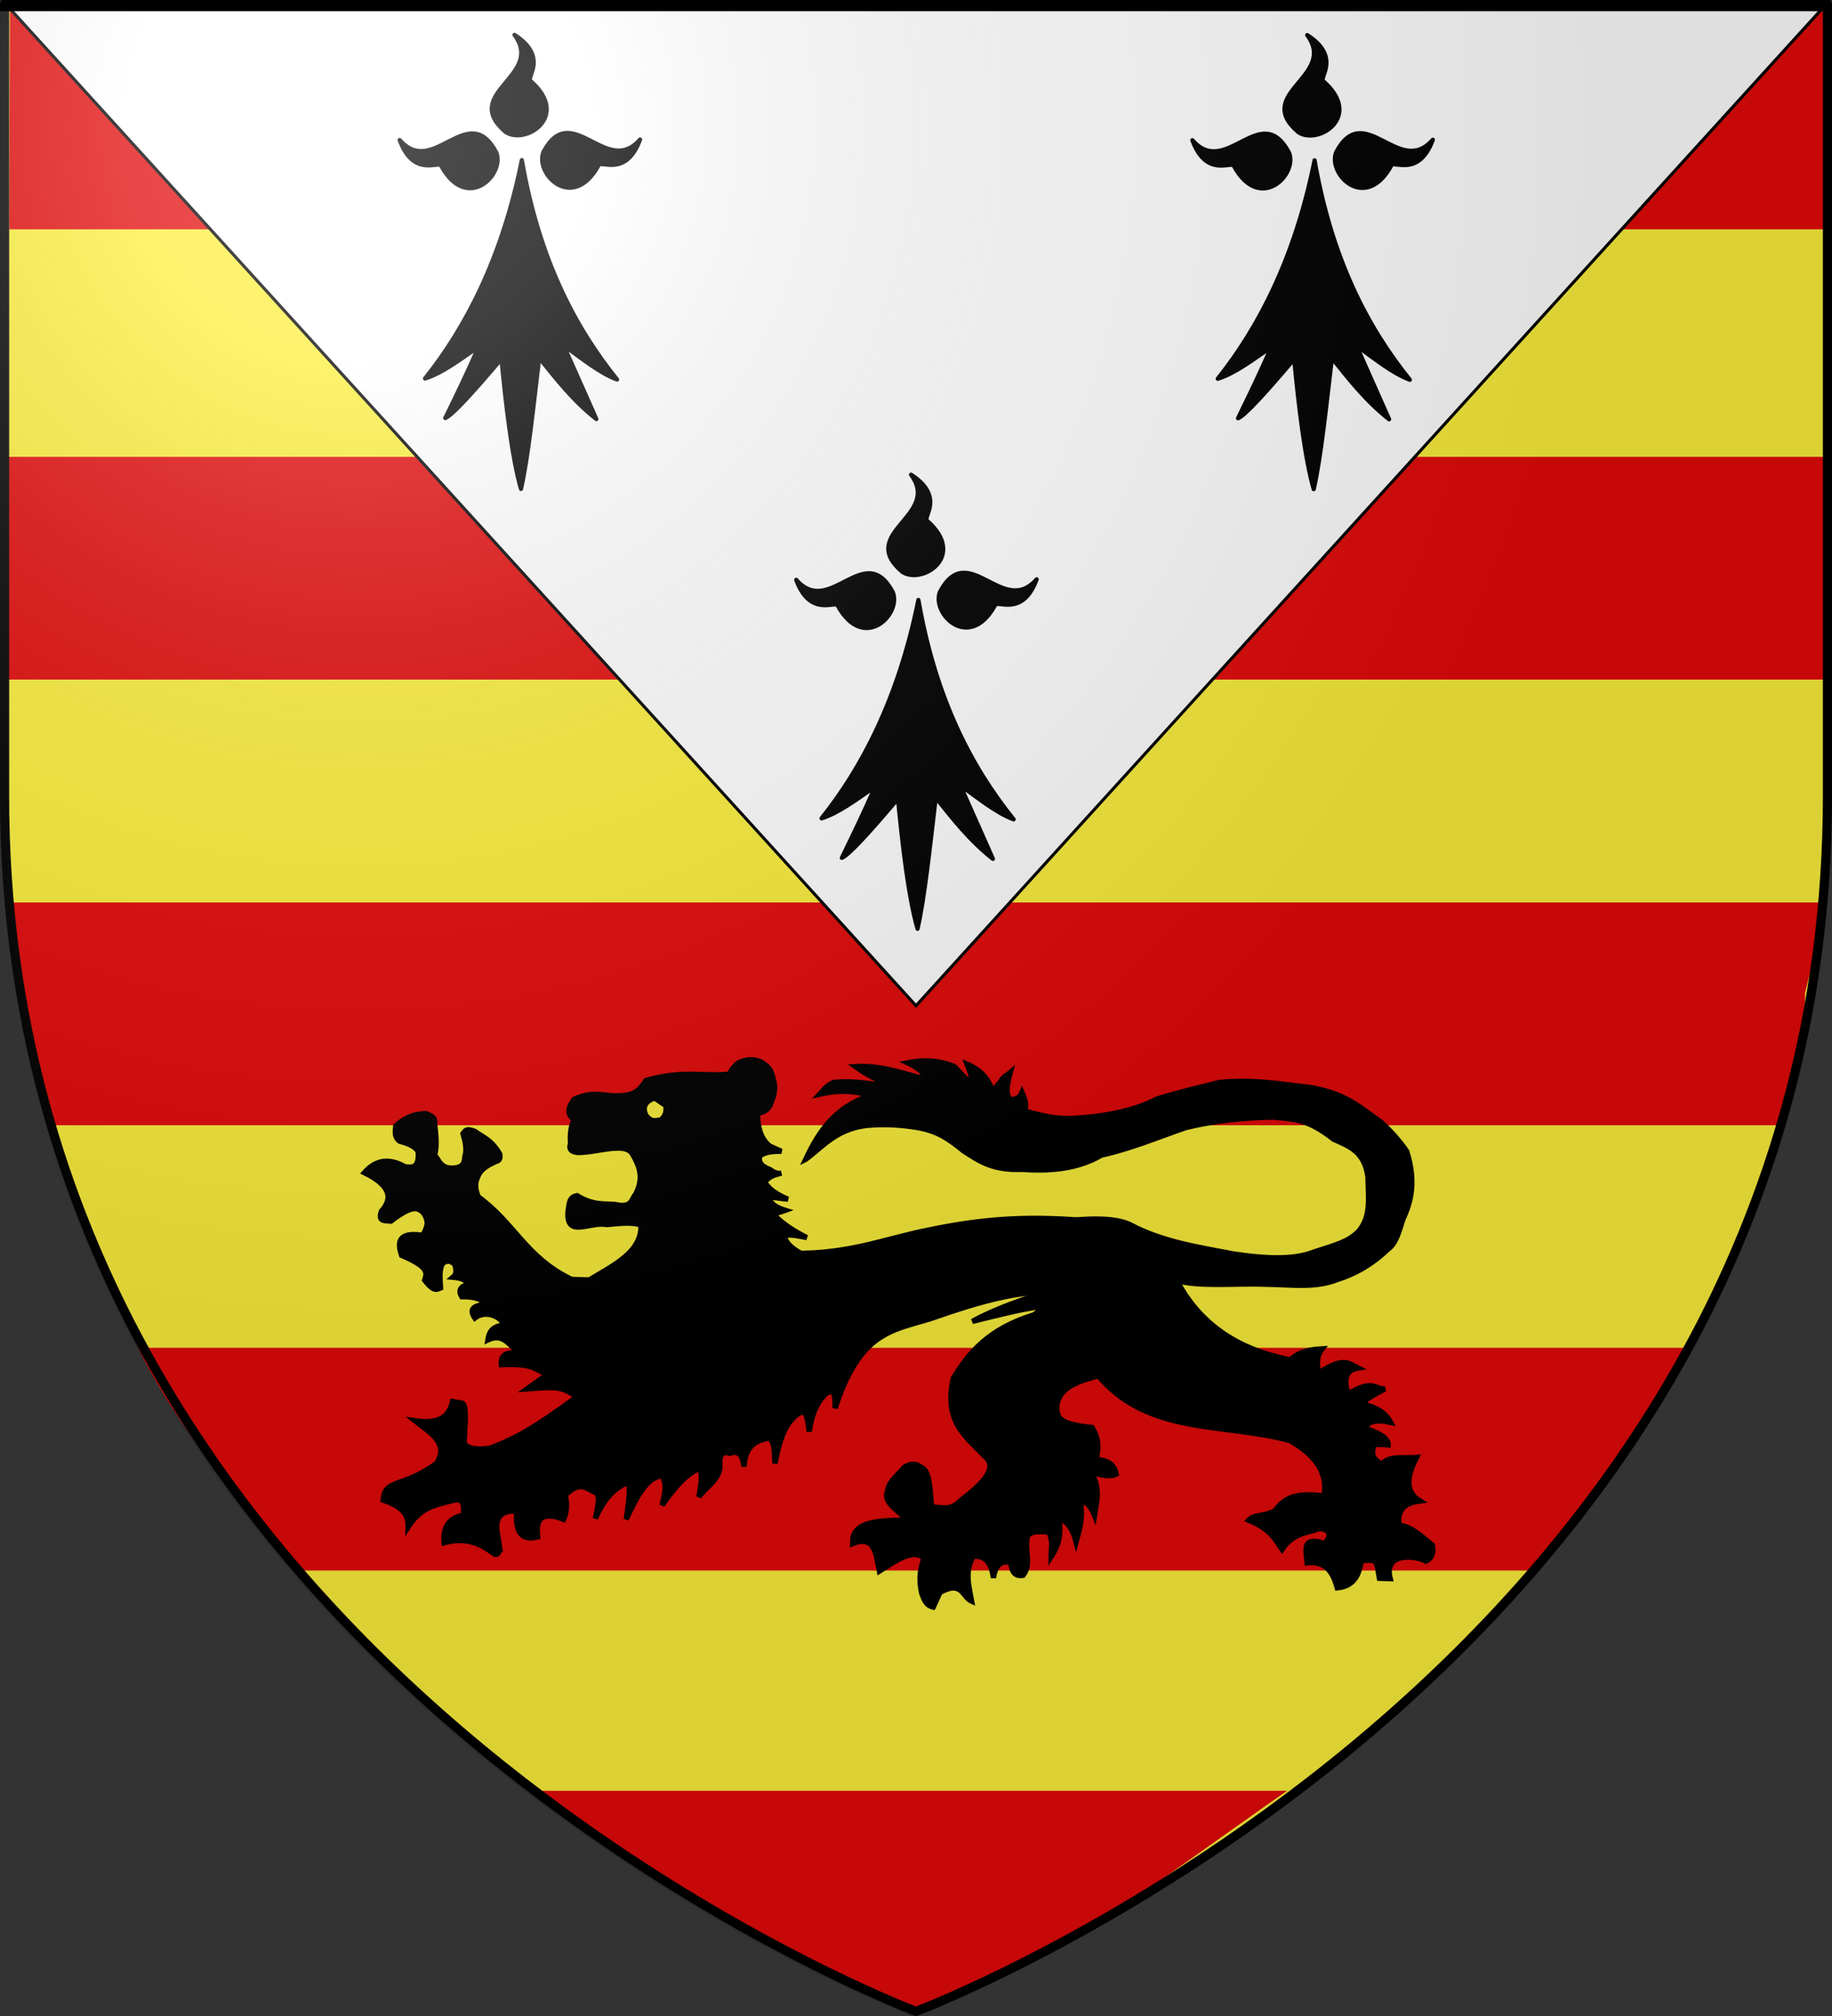
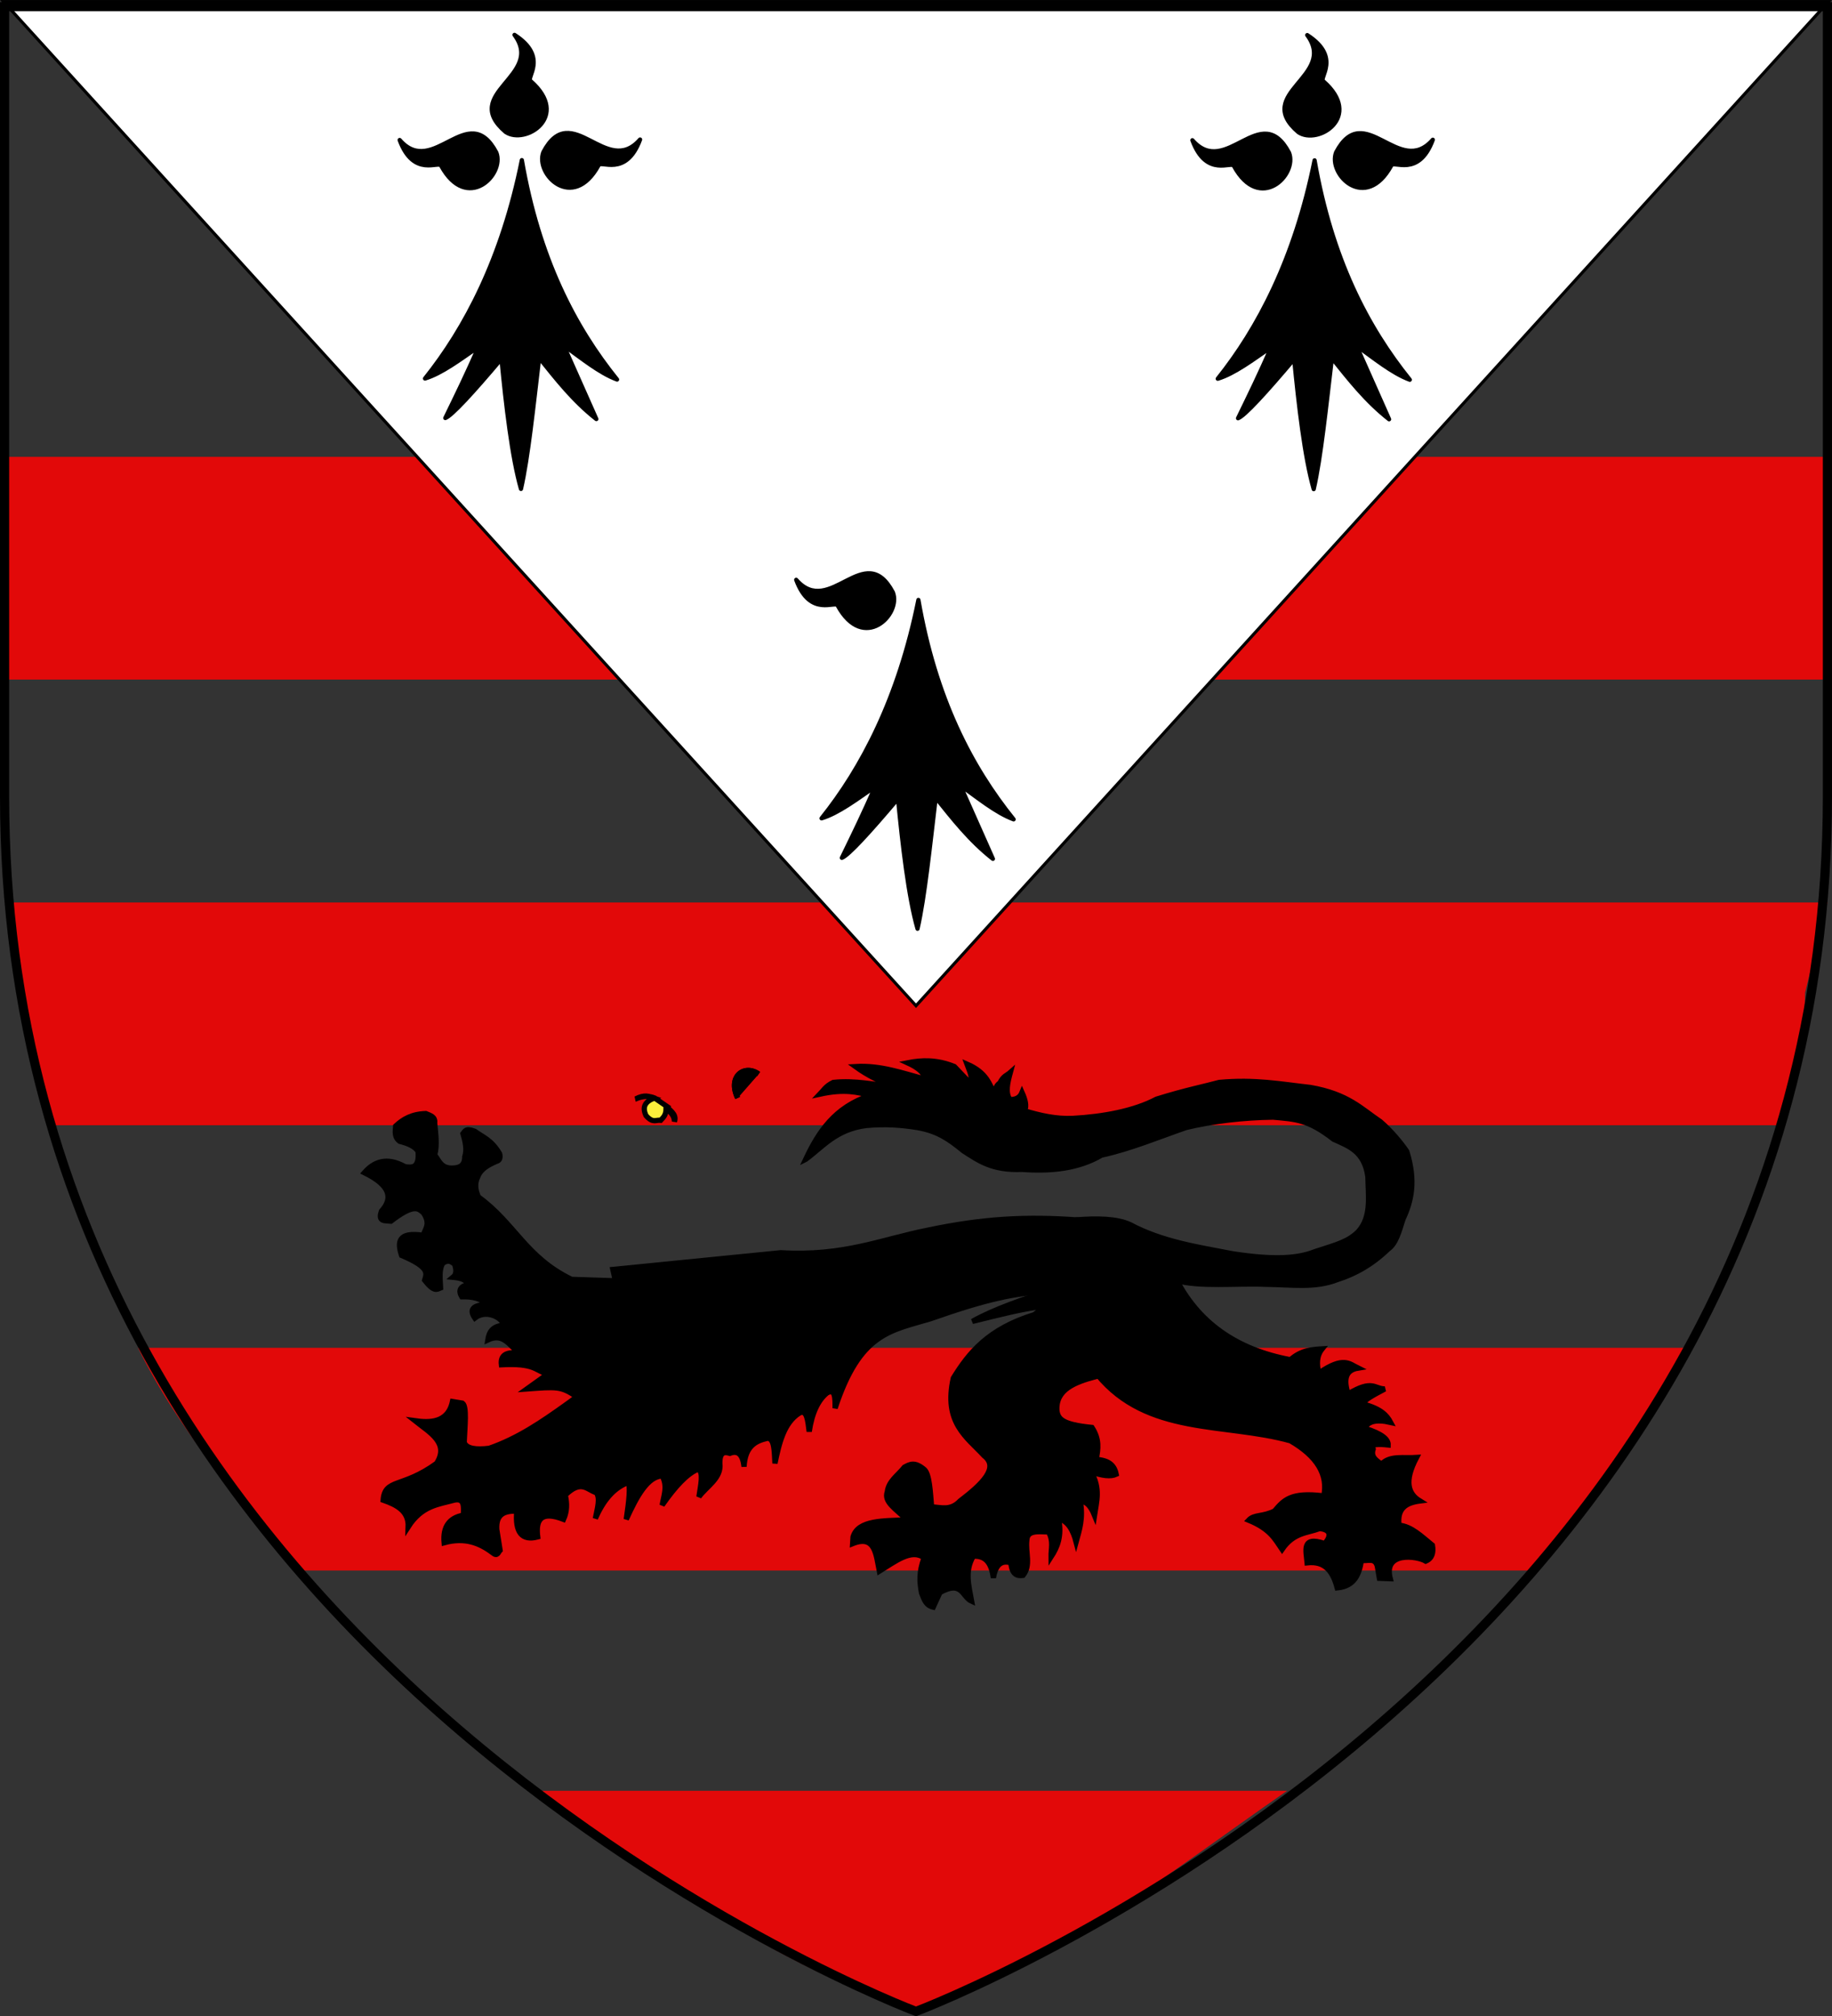
<svg xmlns="http://www.w3.org/2000/svg" xmlns:xlink="http://www.w3.org/1999/xlink" version="1.0" width="600" height="660" style="display:inline">
  <rect width="100%" height="100%" fill="#333333" stroke="none" />
  <defs>
    <linearGradient id="a">
      <stop style="stop-color:#fff;stop-opacity:1" offset="0" />
      <stop style="stop-color:#fff;stop-opacity:1" offset="1" />
    </linearGradient>
    <linearGradient id="c">
      <stop style="stop-color:#fd0000;stop-opacity:1" offset="0" />
      <stop style="stop-color:#e77275;stop-opacity:.659" offset=".5" />
      <stop style="stop-color:#000;stop-opacity:.323" offset="1" />
    </linearGradient>
    <linearGradient id="b">
      <stop style="stop-color:#fff;stop-opacity:.314" offset="0" />
      <stop style="stop-color:#fff;stop-opacity:.251" offset=".19" />
      <stop style="stop-color:#6b6b6b;stop-opacity:.125" offset=".6" />
      <stop style="stop-color:#000;stop-opacity:.125" offset="1" />
    </linearGradient>
    <radialGradient cx="221.445" cy="226.331" r="300" fx="221.445" fy="226.331" id="d" xlink:href="#b" gradientUnits="userSpaceOnUse" gradientTransform="matrix(1.353 0 0 1.349 -1433.942 -60.867)" />
  </defs>
-   <path style="fill:#fcef3c;fill-opacity:1;fill-rule:evenodd;stroke:none;display:inline" d="M300 658.5s298.5-112.32 298.5-397.772V2.176H1.5v258.552C1.5 546.18 300 658.5 300 658.5z" />
  <path d="m1.725 149.56-.248 72.92h597.305l-.31-72.92H1.726zM1.641 295.46h596.812l-7.266 29.514c.048 15.333-5.987 29.52-9.213 43.406H16.286c-3.742-16.11-8.284-32.678-9.143-49.516L1.641 295.46zM45.197 441.24h506.267c-12.219 26.24-30.82 50.324-50.872 72.92H99.502c-20.718-21.88-41.445-46.667-54.305-72.92zM176.97 586.266H421.53c-43.535 30.31-73.987 55.238-121.604 72.92-49.736-18.538-82.562-41.958-122.955-72.92z" style="fill:#e20909;fill-opacity:1;fill-rule:evenodd;stroke:none" />
-   <path d="m3.243 2.146-.248 72.92H600.3l-.31-72.92H3.244z" style="fill:#e20909;fill-opacity:1;fill-rule:evenodd;stroke:none;display:inline" />
  <path d="m1.125.508 298.876 328.758L598.891.508H1.125z" style="fill:#fff;fill-rule:evenodd;stroke:#000;stroke-width:1px;stroke-linecap:butt;stroke-linejoin:miter;stroke-opacity:1;display:inline" />
  <path d="M263.867 379.544c4.19-8.895 9.447-17.08 21.204-20.931-4.261-1.05-8.388-2.199-16.553-.41 1.232-1.278 1.81-2.554 4.378-3.831 7.432-.789 13.66.848 20.11 1.368-4.458-1.502-8.766-3.607-12.86-6.567 8.413-.49 15.46 2.202 22.847 4.104-.282-2.186-2.554-3.876-5.746-5.335 4.662-.927 9.574-1.103 15.322 1.231l5.199 5.472c.936-1.837-.304-4.11-1.094-6.293 6.573 2.84 7.359 6.604 9.166 10.124.198-1.41.059-2.904 1.641-3.967 1.14-2.313 2.28-2.408 3.42-3.42-.898 3.329-1.736 6.633-.136 8.892 1.81.039 3.248-.545 3.967-2.326 1.033 2.31 1.601 4.435.82 6.02 5.15 1.527 10.36 2.74 15.87 2.462 9.648-.515 19.947-2.366 27.361-6.293 9.586-2.986 15.549-4.113 20.521-5.472 11.763-1.092 20.217.578 29.824 1.641 12.428 2.15 16.716 7.015 22.983 11.219 3.373 2.918 6.665 6.794 8.619 9.713 3.033 9.693 1.547 16.266-1.231 22.162-1.243 3.882-2.281 8.07-4.925 9.85-5 4.83-10.596 8.075-16.69 9.987-7.293 2.82-14.609 1.61-23.258 1.505-9.933-.418-21.836.996-29.823-1.368-8.49-8.286-20.088-14.31-32.56-19.7 6.974-.544 13.348-.488 17.785 1.505 10.714 5.711 22.24 7.362 33.654 9.576 13.592 2.09 21.303 1.559 26.95-.684 7.659-2.461 10.95-3.335 14.229-6.567 4.416-4.937 3.226-11.6 3.146-17.921-1.116-8.417-6.318-10.081-11.218-12.313-8.42-6.583-12.51-6.554-19.837-7.25-9.46.114-19.907 1.3-28.592 3.42-9.222 3.205-17.978 6.888-27.635 9.029-7.452 4.379-16.357 5.367-25.993 4.651-9.798.432-14.304-2.916-19.153-6.02-4.998-4.06-8.447-6.454-15.048-7.66-5.383-.86-10.451-1.25-16.828-.684-9.99 1.267-14.307 7.068-19.836 11.081z" style="fill:#000;fill-opacity:1;fill-rule:evenodd;stroke:#000;stroke-width:1.719;stroke-linecap:butt;stroke-linejoin:miter;stroke-miterlimit:4;stroke-dasharray:none;stroke-opacity:1;display:inline" />
  <path d="M187.207 418.846c-15.025-7.223-18.599-18.399-30.533-27-.896-2.09-1.346-4.234-.194-6.579 1.012-2.664 3.468-3.884 5.998-5.03 1.234-.273 1.471-1.212 1.16-2.515-2.708-4.596-5.417-5.362-8.125-7.352-3.097-1.188-3.232-.006-3.87.774.783 2.711 1.328 5.344.58 7.545-.02 2.763-1.478 3.47-3.288 3.676-4.469.478-4.995-2.33-6.578-4.256.897-3.124.336-6.83 0-10.448.285-2.105-1.46-2.47-2.902-3.095-4.66.136-7.512 1.879-9.867 4.063-.137 1.823-.5 3.704 1.354 5.03 2.646.665 4.89 1.598 5.997 3.289.412 5.504-1.892 5.329-4.256 5.03-6.132-3.43-10.292-1.552-13.35 1.935 8.582 4.192 9.393 8.384 5.611 12.576-1.333 3.643 1.241 3.079 3.096 3.289 7.658-5.87 8.993-4.101 10.64-2.709 2.42 3.598.597 5.192-.096 7.352-8.24-1.233-8.523 2.195-7.062 6.578 9.372 3.972 8.204 5.877 7.546 8.126 3.15 4.009 4.06 2.976 5.223 2.515-.14-2.974-.564-6.137.774-8.126 1.993-1.277 2.87-.324 3.87.387.44 1.6.753 3.164-.58 4.257 2.156.198 4.146.596 5.03 2.321-2.538.623-3.458 1.893-2.129 4.063 3.525-.094 6.404.55 8.126 2.515-4.514.194-5.804 1.677-3.87 4.45 3.615-2.852 8.838-.312 9.481 2.322-3.947.352-4.845 2.446-5.224 4.837 5.558-2.626 7.336 2.73 10.835 4.45-4.497-.77-6.788.319-6.385 3.676 10.848-.573 11.006 1.803 15.091 3.095l-6.772 4.837c9.557-.699 11.243-.967 16.164 2.454l8.22-7.465c7.322-9.808 4.754-19.238 4.684-30.39l-14.4-.477zM343.682 424.096c.243 1.939-3.345 5.082-4.925 6.293-15.168 4.674-21.444 12.523-26.54 20.794-3.253 14.6 4.323 19.203 10.123 25.446 4.888 3.817-.558 9.154-7.934 14.775-3.101 3.282-6.202 2.06-9.303 1.915-.415-5.048-.702-10.619-2.326-12.175-3.167-2.72-4.788-1.779-6.567-.821-2.225 2.745-5.207 4.597-5.609 8.071-1.197 3.315 2.666 5.497 6.43 9.166-7.557.392-16.04-.032-17.648 5.61l-.137 2.188c7.416-2.987 7.654 3.597 8.756 9.03 5.165-3.172 10.52-7.486 14.638-4.378-1.716 4.787-1.528 7.743-.82 11.491.837 2.2 1.4 4.089 3.83 4.652l2.189-4.789c7.347-4.117 7.258 1.488 10.397 2.873-.88-4.925-2.416-9.85.547-14.775 4.577-.233 5.969 3.007 6.567 7.114.75-4.556 2.81-5.836 5.746-4.925.273 3.677 1.88 4.42 3.967 4.104 2.674-3.327.75-7.464 1.231-11.491.105-3.431 3.862-2.804 7.114-2.736 1.688 3.018.785 5.52.821 8.208 2.088-3.21 3.624-6.85 2.463-12.586 3.165.887 4.759 3.869 5.746 7.66 1.08-3.947 2.397-7.699 1.368-13.406 1.714.072 3.3 1.303 4.651 4.651.675-4.459 2.065-8.723-1.094-14.227 3.627 1.343 6.405 1.666 8.208.82-.796-3.963-3.624-4.54-6.567-4.925.66-3.217 1.19-6.464-1.368-10.397-9.848-.974-11.088-2.828-11.492-5.472-.47-6.911 5.782-9.34 12.86-11.218l-15.322-26.54z" style="fill:#000;fill-opacity:1;fill-rule:evenodd;stroke:#000;stroke-width:1.719;stroke-linecap:butt;stroke-linejoin:miter;stroke-miterlimit:4;stroke-dasharray:none;stroke-opacity:1" />
  <path d="m375.837 411.767-22.163-12.313c-17.611-1.33-31.82-.491-49.797 3.283-15.337 3.044-27.55 8.625-48.156 7.388l-54.996 5.472c2.955 12.327.891 21.831-1.915 30.918 4.704-5.02 7.612-5.999 10.945-7.935-8.998 5.044-14.761 14.673-24.078 21.069-8.359 5.986-16.085 11.25-25.446 14.5-4.41.534-7.442.103-8.208-1.914.2-5.204.962-11.76-.548-12.86l-3.283-.547c-1.497 7.119-7.662 6.958-12.313 6.293 4.872 3.882 11.321 7.278 7.114 13.954-11.317 8.216-16.952 4.859-17.51 12.039 4.489 1.57 8.397 3.587 8.208 8.755 4.505-7.002 9.846-7.321 15.048-8.755 3.402-.757 3.16 2.13 3.01 4.925-4.635.835-6.766 3.816-6.293 9.029 6.771-1.869 11.636.075 15.87 3.283 1.65 1.386 1.815-.2 2.462-.82l-1.095-6.84c-.307-5.411 2.921-6 6.567-6.02-.638 7.022 1.642 9.85 6.84 8.482-.65-5.393.79-8.695 8.482-5.746 1.195-2.645 1.172-5.29.548-7.935 5.288-5.194 7.191-1.685 10.123-.82 1.47 1.786.327 5.314-.273 8.481 2.428-5.533 5.695-9.87 10.67-11.765.903.974.359 6.001-.547 12.039 3.385-7.426 6.941-13.997 11.765-14.228 1.882 3.461.496 6.455 0 9.577 4.258-6.106 8.237-10.397 11.766-11.766 1.89.953.811 5.3.273 9.03 2.622-3.512 7.476-6.13 6.84-10.945-.032-3.8 1.518-3.8 3.284-3.283 2.63-1.062 4.21.332 4.651 4.377.346-6.633 3.706-8.444 7.662-9.302 2.33-.032 2.23 4.391 2.462 8.208 1.39-6.726 2.966-13.268 7.935-16.417 2.576-1.45 2.82 2.54 3.283 6.02.949-6.323 2.975-10.274 5.746-12.586 2.847-1.745 2.724 1.708 2.736 4.925 8.116-24.703 18.12-25.344 31.192-29.277 18.752-6.594 27.365-8.282 38.305-9.029 4.415 10.25 10.632 19.166 16.417 27.361 16.33 19.94 41.688 15.615 63.204 21.615 8.798 5.1 12.362 11.135 10.945 18.059-10.932-1.412-13.19 1.48-16.143 4.925-3.946 1.968-6.63 1.046-8.482 3.01 7.165 2.94 8.68 6.285 10.944 9.576 3.829-5.584 8.149-5.279 12.313-6.84 4.668.464 3.023 3.435 1.641 4.925-7.708-2.688-6.082 2.335-5.745 6.293 6.065-.689 8.493 3.1 9.85 8.208 5.766-.557 7.214-4.507 7.934-9.03 1.807.442 4.363-1.114 5.199 1.916l.684 3.968 3.557.136c-2.414-9.002 8.85-7.459 11.628-5.746 2.142-.926 2.595-2.816 2.19-5.198-3.476-2.794-6.779-6.193-10.945-6.567-.712-5.636 2.48-7.37 6.84-7.935-3.865-2.356-5.229-6.417-1.094-14.227-4.047.298-8.777-.772-11.492 2.189-1.61-1.243-3.579-2.281-2.736-4.925-.889-1.837 1.87-1.683 4.925-1.369.065-1.824-1.902-3.648-7.661-5.472.983-2.147 3.491-3.047 8.482-1.915-1.221-2.282-3.123-4.459-9.03-6.02-.001-1.167 3.555-3.045 7.114-4.924-3.468-.037-3.99-3.23-12.039 1.641-1.345-4.352-1.176-7.758 3.284-8.482-2.833-1.39-4.786-3.956-12.86 1.642-.748-2.963-.703-5.7 1.095-7.935-3.466.22-6.932.484-10.398 3.557-17.608-3.29-30.364-12.125-37.758-27.087l-9.03-6.293z" style="fill:#000;fill-opacity:1;fill-rule:evenodd;stroke:#000;stroke-width:1.719;stroke-linecap:butt;stroke-linejoin:miter;stroke-miterlimit:4;stroke-dasharray:none;stroke-opacity:1" />
-   <path d="M237.731 354.278c1.138-3.395 2.604-5.307 4.257-6.384 2.776-1.343 4.956-1.093 6.965-.387 4.333 2.386 3.854 4.772 4.643 7.158.446 2.925-.567 4.974-1.354 7.159-.686 1.438-2.088 2.302-4.063 2.708l-7.159-.193 7.062.58c.175 3.8.737 7.472 3.966 10.254l3.87 1.741c-2.957.01-5.728.206-7.159 1.742-.414 2.364 1.348 3.422 3.483 4.256 1.033.77 2.133 1.409 3.676 1.16-1.806.532-3.612.657-5.418 2.903 1.338 2.459 4.154 4.179 7.546 5.61-2.232-.133-5.526-.974-6.385-.193 1.247 2.226 3.344 3.175 5.611 3.87-1.35.517-3.53.758-3.482 1.741 2.776 2.81 6.383 5.121 10.447 7.158-2.826-.504-5.996-1.352-7.352-.387.845 3.232 4.675 5.397 9.093 7.352-3.187-.84-6.51-2.025-8.706-.386 1.184 3.652 4.788 4.885 7.932 6.578-3.231-.53-6.301-.737-8.512.773 2.294 3.065 5.186 5.384 8.512 7.159-3.927-1.234-7.745-1.602-11.415-.774.09 2.98 2.062 5.332 4.45 7.545-4.033-2.766-8.291-5.085-13.35-5.804-1.508 1.91-.72 5.071.581 8.513-2.577-3.317-5.195-6.543-9.286-6.578-1.783 1.507-2.861 3.717-3.096 6.772-1.126-3.188-2.69-5.563-5.61-5.418-2.695.678-3.047 3.177-3.483 5.611-.978-2.917-1.007-6.665-3.87-7.932-3.062.936-4.534 3.463-6.384 5.61.67-2.837 2.417-5.675.967-8.512-3.232 2.6-6.9 2.586-10.64 2.128 2.202-2.07 3.896-4.462 3.288-8.32-3.49 1.863-9.8.907-15.478.58 8.394-5.124 18.716-9.646 17.993-18.96 4.507.565 8.068.079 10.254-1.934-2.873 1.414-6.425 1.924-10.06 2.322-3.433-1.182-7.497-.469-11.415-.194-5.701-1.156-14.317 5.325-12.382-5.998.322-1.934.644-3.095 2.708-3.482 5.324 3.231 8.699 2.565 12.576 2.902 5.499 1.238 5.111-1.68 6.578-3.289 2.905-5.515 1.205-9.418-.967-13.156-2.32-4.281-11.996-.387-17.993-.58-1.89-.187-3.003-.917-2.322-2.903-.16-2.321-.09-4.643.774-6.965.876-1.2 2.643-1.806 4.256-2.515l-4.45 1.161c-2.088-2.064-.878-4.127.58-6.191 6.54-2.916 9.451-.993 13.93-1.161 6.783.102 7.841-2.658 9.674-5.03 11.81-3.305 17.531-1.391 26.12-1.935v2.515z" style="fill:#000;fill-opacity:1;fill-rule:evenodd;stroke:#000;stroke-width:1.719;stroke-linecap:butt;stroke-linejoin:miter;stroke-miterlimit:4;stroke-dasharray:none;stroke-opacity:1" />
  <path d="M208.172 359.776c2.985-1.56 4.447-.833 6.02-.273-3.093 1.249-3.878 3.04-2.6 5.746 2.27 2.563 3.198 1.32 4.788 1.504.753-.865 1.75-1.516 1.779-3.83 1.48 1.13 2.7 2.389 2.736 4.24.918-2.702-2.267-3.925-2.052-4.65l-4.378-3.01c-1.916-.815-4.012-.736-6.293.273z" style="fill:#fcef3c;fill-opacity:1;fill-rule:evenodd;stroke:#000;stroke-width:1.719;stroke-linecap:butt;stroke-linejoin:miter;stroke-miterlimit:4;stroke-dasharray:none;stroke-opacity:1" />
  <path d="M248.452 351.62c-4.536-3.27-10.26.619-6.868 7.835" style="fill:#000;fill-opacity:1;fill-rule:evenodd;stroke:#000;stroke-width:1.719;stroke-linecap:butt;stroke-linejoin:miter;stroke-miterlimit:4;stroke-dasharray:none;stroke-opacity:1" />
  <path d="M248.452 351.62c-4.536-3.27-10.26.619-6.868 7.835" style="fill:#000;fill-opacity:1;fill-rule:evenodd;stroke:#000;stroke-width:1.719;stroke-linecap:butt;stroke-linejoin:miter;stroke-miterlimit:4;stroke-dasharray:none;stroke-opacity:1" />
  <path d="M345.074 427.25c-.93-1.766-1.02-2.29-2.242-4.33-6.385 1.965-17.496 5.753-24.373 9.682 9.894-2.446 15.205-3.787 21.52-4.73 5.08 1.826 4.335.527 5.095-.621z" style="fill:#000;fill-rule:evenodd;stroke:#000;stroke-width:1.719;stroke-linecap:butt;stroke-linejoin:miter;stroke-opacity:1" />
  <g style="display:inline">
    <g style="fill:#000;fill-opacity:1">
      <path style="fill:#000;fill-opacity:1;fill-rule:evenodd;stroke:#000;stroke-width:3;stroke-linecap:round;stroke-linejoin:round;stroke-miterlimit:4;stroke-dasharray:none;stroke-opacity:1" d="M377.128 135.622c-14.101 70.111-40.388 119.752-68.944 155.439 11.87-3.562 25.215-13.69 38.117-22.55-7.89 18.385-15.78 34.445-23.671 50.668 4.71-1.748 19.66-18.122 39.965-42.146 3.183 33.027 7.487 70.222 13.917 92.616 5.119-22.358 8.906-59.364 12.969-93.342 12.24 15.194 24.13 30.565 40.692 43.598l-23.253-52.318c12.007 8.398 25.275 19.515 38.007 24.2-30.189-37.467-55.61-86.046-67.799-156.165zM319.723 139.698c-1.296-4.078-19.538 8.975-29.595-18.388 23.992 27.584 48.78-29.041 68.834 8.941 6.189 15.671-20.922 42.86-39.239 9.447z" transform="matrix(.46 0 0 .46 257.061 -9.896)" />
      <path style="fill:#000;fill-opacity:1;fill-rule:evenodd;stroke:#000;stroke-width:3;stroke-linecap:round;stroke-linejoin:round;stroke-miterlimit:4;stroke-dasharray:none;stroke-opacity:1;display:inline" d="M431.716 139.348c1.296-4.078 19.537 8.975 29.595-18.387-23.992 27.584-48.78-29.042-68.834 8.94-6.189 15.671 20.922 42.861 39.239 9.447zM383.382 79.375c-3.697-2.154 13.021-17.11-11.488-32.894 21.686 29.431-38.984 41.27-6.29 69.127 13.943 9.458 46.392-11.069 17.778-36.233z" transform="matrix(.46 0 0 .46 257.061 -9.896)" />
    </g>
  </g>
  <g style="display:inline">
    <g style="fill:#000;fill-opacity:1">
      <path style="fill:#000;fill-opacity:1;fill-rule:evenodd;stroke:#000;stroke-width:3;stroke-linecap:round;stroke-linejoin:round;stroke-miterlimit:4;stroke-dasharray:none;stroke-opacity:1" d="M377.128 135.622c-14.101 70.111-40.388 119.752-68.944 155.439 11.87-3.562 25.215-13.69 38.117-22.55-7.89 18.385-15.78 34.445-23.671 50.668 4.71-1.748 19.66-18.122 39.965-42.146 3.183 33.027 7.487 70.222 13.917 92.616 5.119-22.358 8.906-59.364 12.969-93.342 12.24 15.194 24.13 30.565 40.692 43.598l-23.253-52.318c12.007 8.398 25.275 19.515 38.007 24.2-30.189-37.467-55.61-86.046-67.799-156.165zM319.723 139.698c-1.296-4.078-19.538 8.975-29.595-18.388 23.992 27.584 48.78-29.041 68.834 8.941 6.189 15.671-20.922 42.86-39.239 9.447z" transform="matrix(.46 0 0 .46 127.307 134.018)" />
-       <path style="fill:#000;fill-opacity:1;fill-rule:evenodd;stroke:#000;stroke-width:3;stroke-linecap:round;stroke-linejoin:round;stroke-miterlimit:4;stroke-dasharray:none;stroke-opacity:1;display:inline" d="M431.716 139.348c1.296-4.078 19.537 8.975 29.595-18.387-23.992 27.584-48.78-29.042-68.834 8.94-6.189 15.671 20.922 42.861 39.239 9.447zM383.382 79.375c-3.697-2.154 13.021-17.11-11.488-32.894 21.686 29.431-38.984 41.27-6.29 69.127 13.943 9.458 46.392-11.069 17.778-36.233z" transform="matrix(.46 0 0 .46 127.307 134.018)" />
    </g>
  </g>
  <g style="display:inline">
    <g style="fill:#000;fill-opacity:1">
      <path style="fill:#000;fill-opacity:1;fill-rule:evenodd;stroke:#000;stroke-width:3;stroke-linecap:round;stroke-linejoin:round;stroke-miterlimit:4;stroke-dasharray:none;stroke-opacity:1" d="M377.128 135.622c-14.101 70.111-40.388 119.752-68.944 155.439 11.87-3.562 25.215-13.69 38.117-22.55-7.89 18.385-15.78 34.445-23.671 50.668 4.71-1.748 19.66-18.122 39.965-42.146 3.183 33.027 7.487 70.222 13.917 92.616 5.119-22.358 8.906-59.364 12.969-93.342 12.24 15.194 24.13 30.565 40.692 43.598l-23.253-52.318c12.007 8.398 25.275 19.515 38.007 24.2-30.189-37.467-55.61-86.046-67.799-156.165zM319.723 139.698c-1.296-4.078-19.538 8.975-29.595-18.388 23.992 27.584 48.78-29.041 68.834 8.941 6.189 15.671-20.922 42.86-39.239 9.447z" transform="matrix(.46 0 0 .46 -2.568 -9.967)" />
      <path style="fill:#000;fill-opacity:1;fill-rule:evenodd;stroke:#000;stroke-width:3;stroke-linecap:round;stroke-linejoin:round;stroke-miterlimit:4;stroke-dasharray:none;stroke-opacity:1;display:inline" d="M431.716 139.348c1.296-4.078 19.537 8.975 29.595-18.387-23.992 27.584-48.78-29.042-68.834 8.94-6.189 15.671 20.922 42.861 39.239 9.447zM383.382 79.375c-3.697-2.154 13.021-17.11-11.488-32.894 21.686 29.431-38.984 41.27-6.29 69.127 13.943 9.458 46.392-11.069 17.778-36.233z" transform="matrix(.46 0 0 .46 -2.568 -9.967)" />
    </g>
  </g>
  <g style="display:inline">
    <path d="M402.857 838.005s-298.5-112.32-298.5-397.772V181.681h597v258.552c0 285.452-298.5 397.772-298.5 397.772z" transform="translate(-102.857 -179.505)" style="fill:none;fill-opacity:1;fill-rule:evenodd;stroke:#000;stroke-width:3;stroke-linecap:butt;stroke-linejoin:miter;stroke-miterlimit:4;stroke-dasharray:none;stroke-opacity:1;display:inline" />
  </g>
  <g style="display:inline">
-     <path d="M-953.455 862.885s298.5-112.32 298.5-397.772V206.561h-597v258.552c0 285.452 298.5 397.772 298.5 397.772z" style="fill:url(#d);fill-opacity:1;fill-rule:evenodd;stroke:none;display:inline" transform="translate(1251.955 -202.885)" />
-   </g>
+     </g>
</svg>